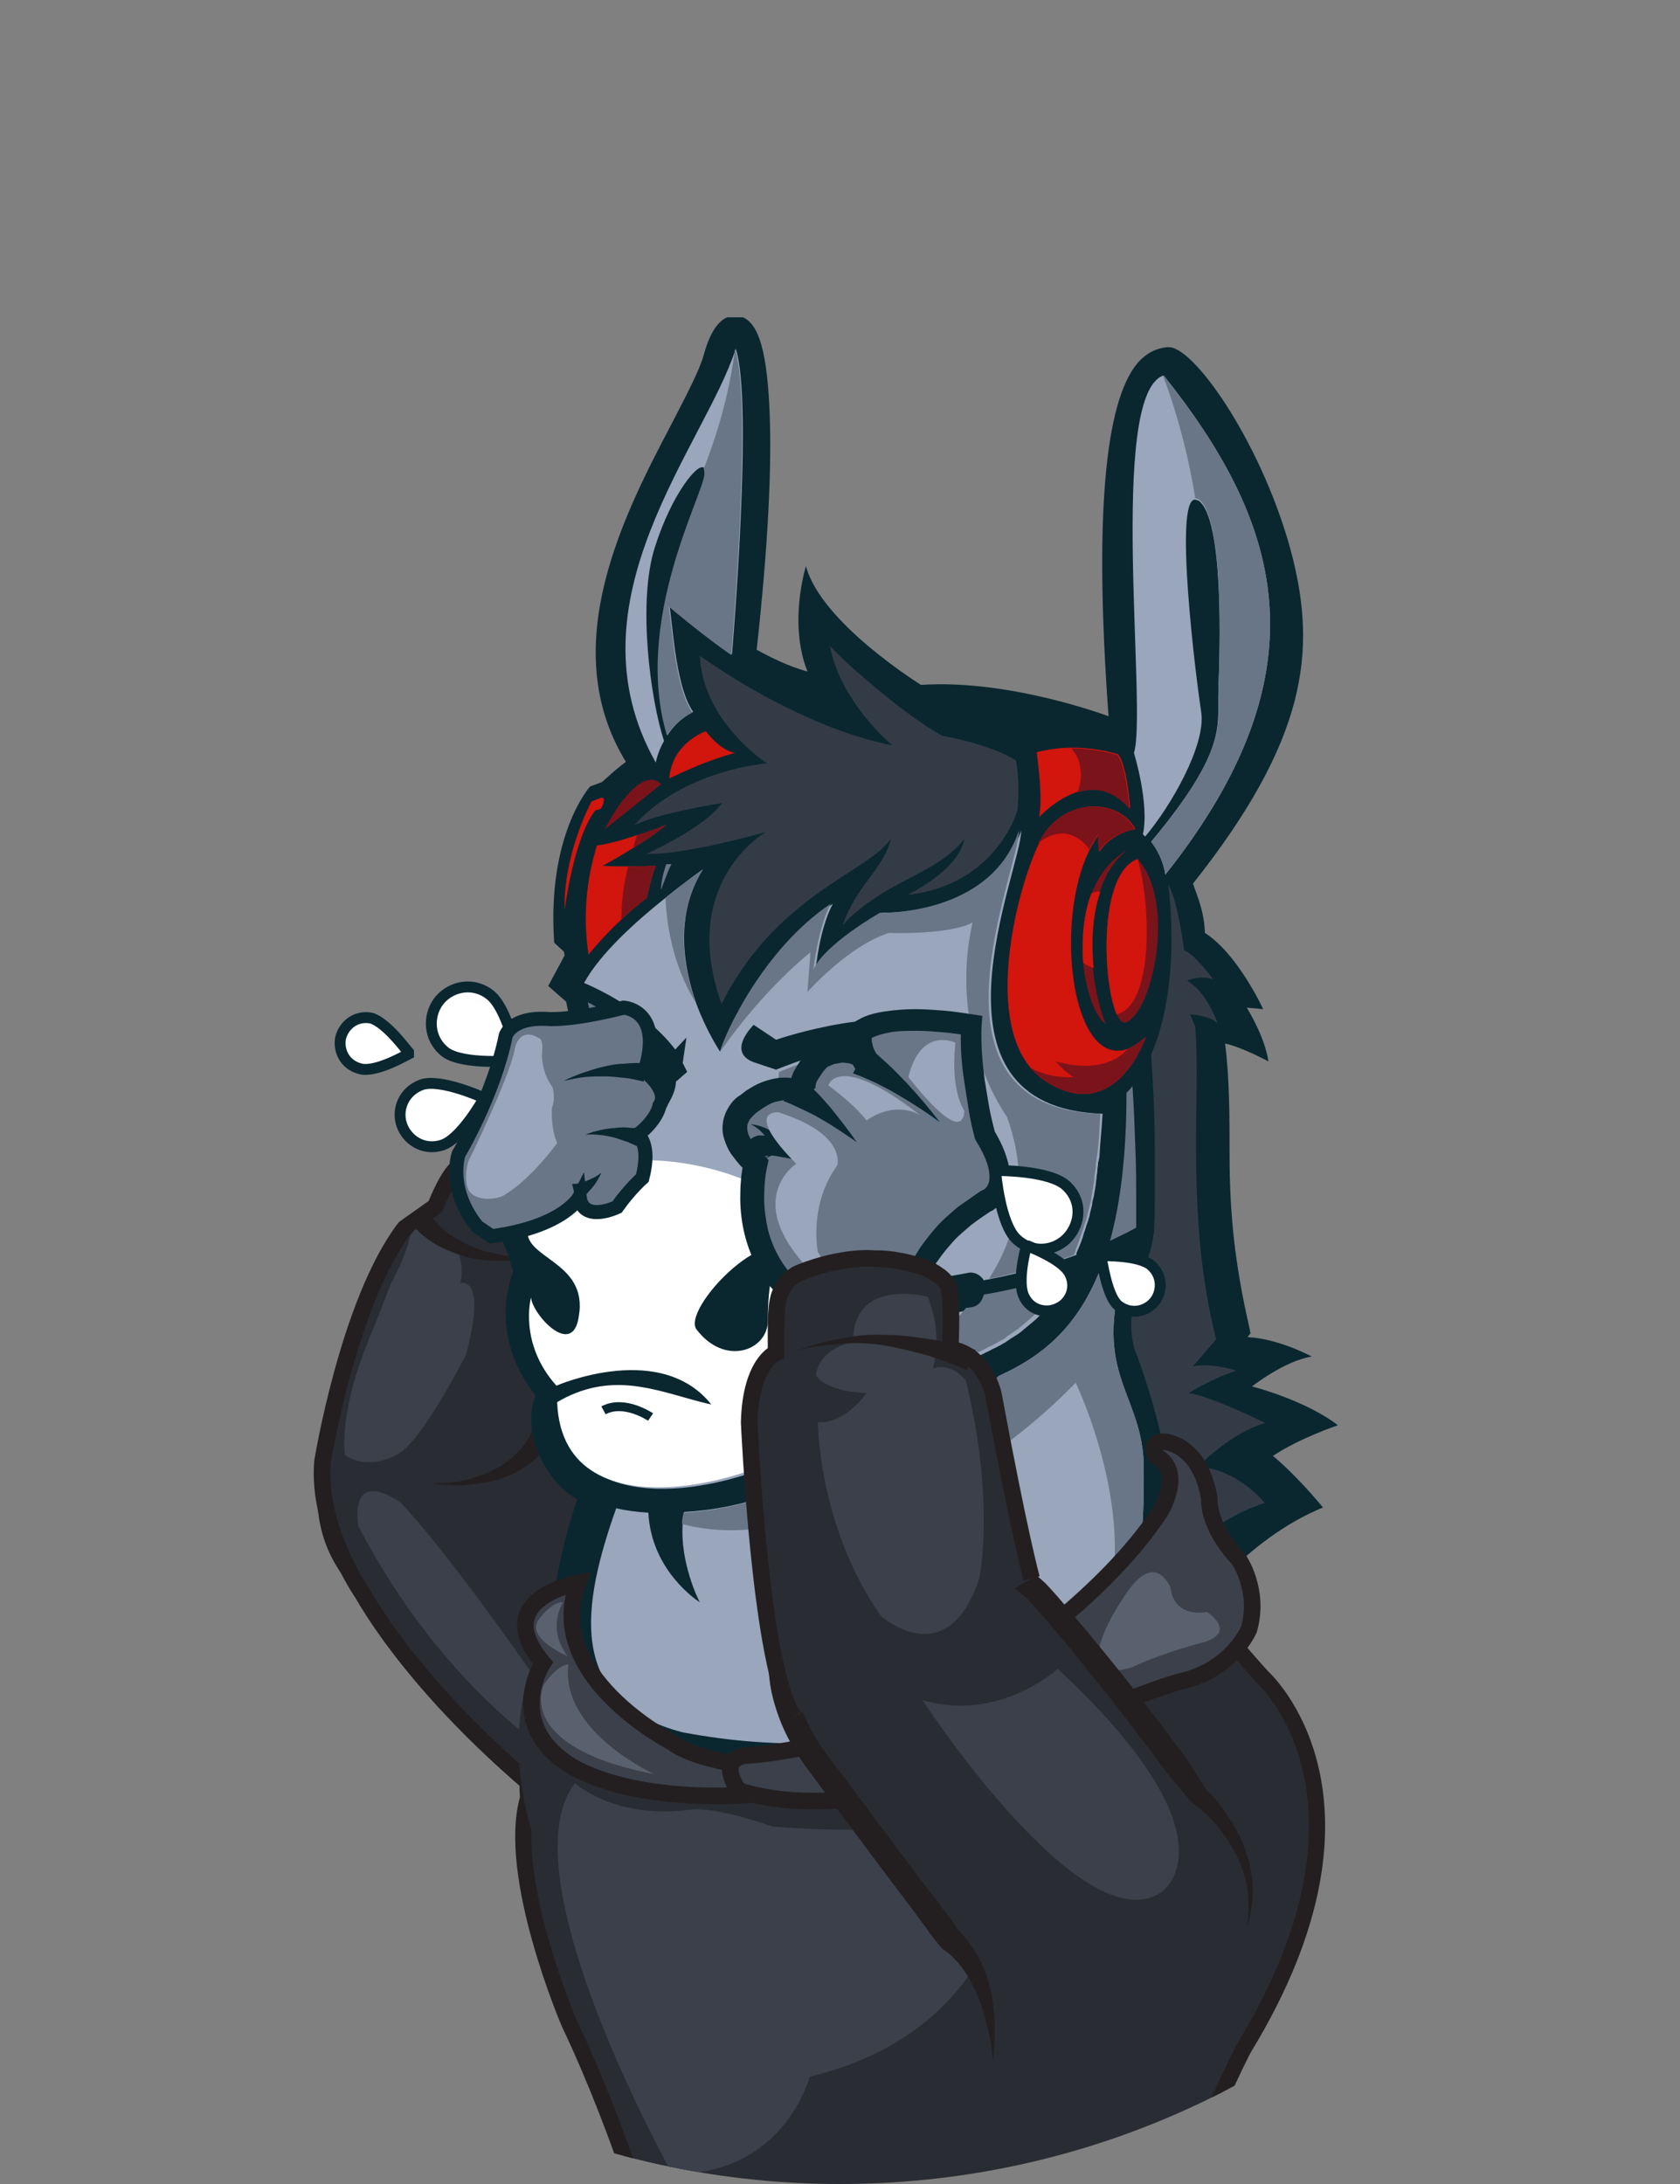
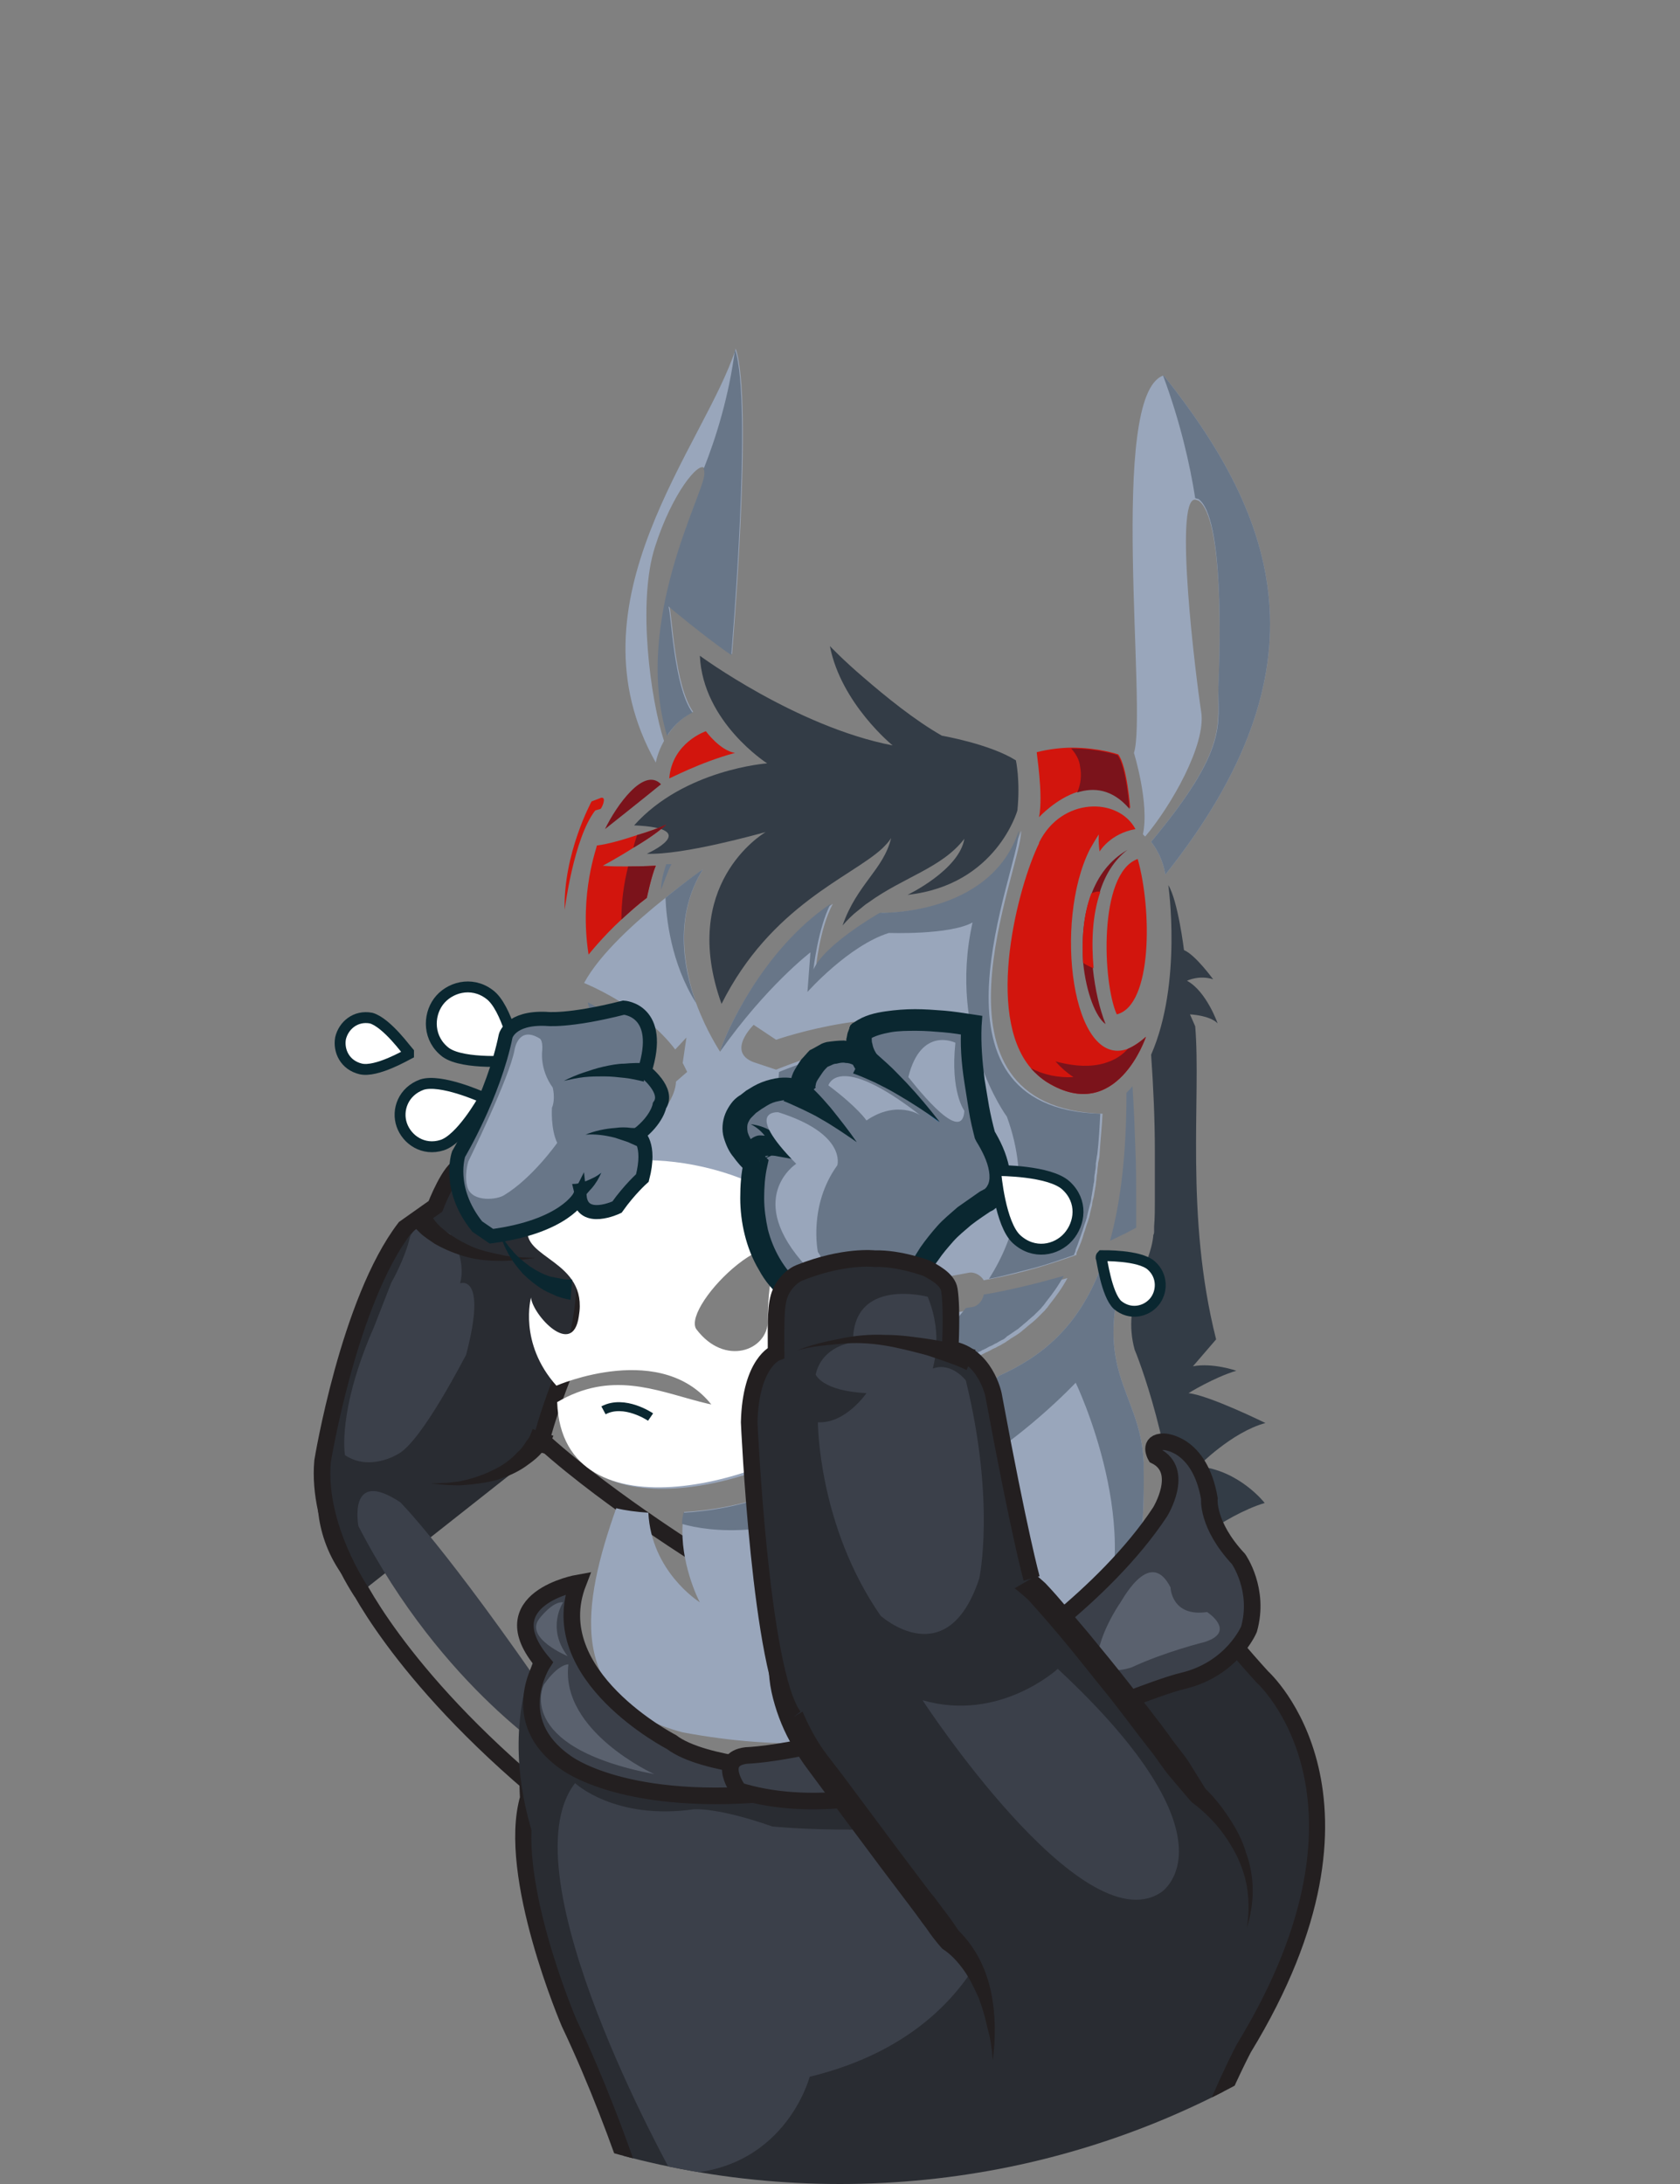
<svg xmlns="http://www.w3.org/2000/svg" width="90" height="117" viewBox="0 0 90 117" fill="none">
  <rect x="0" y="0" width="90" height="117" fill="#808080" stroke="none" />
  <g clip-path="url(#clip0)">
    <g clip-path="url(#clip1)">
      <path d="M82.04 126.063C82.04 126.063 87.124 125.943 91.246 119.299C91.246 119.299 86.563 120.34 84.122 119.66C84.122 119.66 84.122 119.459 83.281 119.339C85.082 117.258 84.122 115.257 84.122 115.257C81.4 117.258 79.439 117.618 79.439 117.618C78.999 117.778 77.638 118.299 76.797 118.419C76.717 118.379 75.877 118.659 75.797 118.659C75.797 118.659 68.713 120.82 69.713 125.623C69.713 125.623 71.074 131.947 80.199 130.826C80.199 130.826 84.122 130.066 86.563 127.584C86.563 127.544 84.122 127.584 82.04 126.063Z" fill="#333C46" stroke="#0A2730" stroke-width="0.934" stroke-miterlimit="10" />
      <path d="M25.847 58.784C25.887 58.784 25.887 58.864 25.887 58.904C25.847 58.984 24.686 61.026 23.685 61.346C22.685 61.666 21.804 61.066 21.524 60.265C21.244 59.465 21.604 58.464 22.605 58.104C23.605 57.784 25.767 58.744 25.847 58.784Z" fill="white" stroke="#0A2730" stroke-width="0.584" stroke-miterlimit="10" />
      <path d="M27.729 56.703C27.729 56.743 27.689 56.783 27.648 56.823C27.528 56.823 24.847 57.063 23.886 56.383C22.926 55.662 22.926 54.422 23.486 53.661C24.046 52.901 25.247 52.541 26.208 53.261C27.168 53.941 27.689 56.583 27.729 56.703Z" fill="white" stroke="#0A2730" stroke-width="0.584" stroke-miterlimit="10" />
-       <path d="M42.377 90.883C42.377 90.883 43.217 88.001 37.133 83.158C37.133 83.158 30.85 79.196 27.888 76.034C27.888 76.034 24.126 71.191 18.682 75.554C18.682 75.554 15.761 80.357 18.883 84.359C18.883 84.359 21.204 89.642 29.249 96.286" fill="#292C32" />
      <path d="M42.377 90.883C42.377 90.883 43.217 88.001 37.133 83.158C37.133 83.158 30.85 79.196 27.888 76.034C27.888 76.034 24.126 71.191 18.682 75.554C18.682 75.554 15.761 80.357 18.883 84.359C18.883 84.359 21.204 89.642 29.249 96.286" stroke="#231F20" stroke-width="0.889" stroke-miterlimit="10" />
      <path d="M19.363 85.28C19.363 85.28 16.961 81.798 17.281 78.275C17.281 78.275 18.682 69.711 21.684 65.788L23.325 64.628C23.325 64.628 24.125 62.546 24.726 62.466C26.527 62.146 27.968 62.066 30.93 64.187C30.93 64.187 31.49 65.028 30.89 67.069C30.89 67.069 31.85 67.589 30.89 71.952C30.89 71.952 29.409 75.194 28.848 77.795" fill="#292C32" />
      <path d="M19.363 85.28C19.363 85.28 16.961 81.798 17.281 78.275C17.281 78.275 18.682 69.711 21.684 65.788L23.325 64.628C23.325 64.628 24.125 62.546 24.726 62.466C26.527 62.146 27.968 62.066 30.93 64.187C30.93 64.187 31.49 65.028 30.89 67.069C30.89 67.069 31.85 67.589 30.89 71.952C30.89 71.952 29.409 75.194 28.848 77.795" stroke="#231F20" stroke-width="0.889" stroke-miterlimit="10" />
      <path d="M21.284 77.915C21.284 77.915 19.803 78.836 18.482 77.955C18.482 77.955 18.042 75.634 20.043 71.071L20.964 68.71C20.964 68.71 21.684 67.469 21.964 66.269C21.964 66.269 22.324 65.068 24.125 66.109C24.125 66.109 25.006 67.469 24.646 68.75C24.646 68.75 26.127 68.19 24.966 72.592C24.966 72.552 22.564 77.315 21.284 77.915Z" fill="#3B404A" />
      <path d="M28.528 76.555C28.528 76.635 28.448 76.755 28.408 76.875C28.368 76.995 28.288 77.115 28.208 77.195C28.087 77.395 27.927 77.635 27.727 77.795C27.367 78.195 26.927 78.516 26.407 78.756C25.926 78.996 25.366 79.196 24.805 79.316C24.525 79.396 24.245 79.396 23.965 79.436L23.084 79.476L23.965 79.556C24.245 79.556 24.565 79.596 24.846 79.556C25.446 79.516 26.046 79.436 26.647 79.276C27.247 79.076 27.807 78.836 28.328 78.436C28.608 78.236 28.848 78.035 29.048 77.795C29.168 77.675 29.248 77.555 29.368 77.395C29.488 77.235 29.568 77.115 29.648 76.915L28.528 76.555Z" fill="#231F20" />
      <path d="M30.007 94.285C30.007 94.285 23.723 90.523 19.201 81.757C19.201 81.757 18.6 78.596 21.442 80.477C21.442 80.477 23.843 82.838 29.687 91.363C29.727 91.403 33.089 96.686 30.007 94.285Z" fill="#3B404A" />
      <path d="M21.763 65.228C21.883 65.428 22.003 65.548 22.123 65.668C22.244 65.788 22.364 65.908 22.484 66.028C22.724 66.269 23.004 66.429 23.284 66.629C23.845 66.949 24.445 67.189 25.045 67.349C25.646 67.509 26.286 67.549 26.886 67.549C27.207 67.549 27.487 67.509 27.807 67.509L28.688 67.389L27.767 67.349C27.487 67.309 27.167 67.309 26.886 67.229C26.286 67.109 25.726 66.989 25.205 66.749C24.685 66.509 24.205 66.228 23.765 65.868C23.564 65.708 23.364 65.508 23.204 65.268C23.124 65.148 23.044 65.068 22.964 64.948C22.884 64.828 22.804 64.708 22.804 64.628L21.763 65.228Z" fill="#231F20" />
      <path d="M31.01 90.243C31.01 90.243 28.688 96.086 45.298 94.885C45.298 94.885 60.788 91.123 62.629 82.798C62.629 82.798 63.189 84.959 67.632 89.842C67.632 89.842 74.836 96.286 66.631 109.734C66.631 109.734 63.189 116.258 62.829 121.14C62.829 121.14 49.941 125.783 35.252 121.26C35.252 121.26 33.491 114.697 30.489 108.373C30.489 108.373 27.087 100.448 28.288 96.326C28.288 96.326 27.848 90.002 30.209 90.162C30.209 90.162 30.649 87.441 31.01 90.243Z" fill="#292C32" stroke="#231F20" stroke-width="0.863" stroke-miterlimit="10" />
      <path d="M29.608 86.841C29.608 86.841 33.13 98.727 29.888 101.489C29.928 101.449 25.325 93.965 29.608 86.841Z" fill="#292C32" />
      <path d="M30.808 95.525C30.808 95.525 32.929 97.527 37.171 96.926C37.171 96.926 38.412 96.806 41.374 97.847C41.374 97.847 46.977 98.407 52.1 97.487C52.1 97.487 54.382 97.967 53.701 101.609C53.701 101.609 52.781 108.973 43.375 111.255C43.375 111.255 42.014 116.538 36.011 116.458C36.051 116.498 27.005 100.408 30.808 95.525Z" fill="#3B404A" />
-       <path d="M30.409 91.003C32.25 93.764 33.891 95.525 44.738 95.525C61.188 95.045 62.468 84.239 70.873 80.757C69.312 78.876 68.192 77.995 68.192 77.995C69.633 77.035 71.674 76.354 71.674 76.354C69.913 74.994 67.071 74.273 67.071 74.273C67.071 74.273 68.792 72.912 70.273 72.672C70.273 72.672 68.512 71.712 66.831 71.632L66.991 71.431L66.911 71.031C66.15 67.709 65.87 64.988 65.87 61.866C65.87 59.785 65.87 57.824 65.63 55.903C66.551 56.103 67.952 56.863 67.952 56.863C67.751 55.502 66.791 53.981 66.791 53.981L67.671 54.062C67.671 54.062 66.311 51.1 64.549 49.979C64.51 48.778 64.109 47.938 63.909 47.338C70.033 39.613 70.513 34.89 69.232 29.807C67.751 24.044 64.109 18.721 62.668 18.601C62.628 18.601 62.548 18.601 62.508 18.601C62.108 18.641 61.508 18.801 60.947 19.441C59.146 21.563 58.626 27.926 59.386 38.372C59.386 38.372 54.103 36.371 49.34 36.691C49.34 36.691 43.977 33.37 43.177 30.328C43.177 30.328 42.216 33.37 43.257 35.971C42.176 35.691 41.135 35.13 40.535 34.81C41.135 29.407 41.376 24.885 41.215 21.763C41.055 18.481 40.535 17.04 39.494 16.92C38.694 16.84 38.094 17.56 37.693 19.041C37.453 19.882 36.773 21.162 36.012 22.643C33.491 27.446 29.729 34.61 33.531 40.814C32.931 41.254 32.49 41.694 32.25 41.894L31.61 42.135C31.61 42.135 29.288 44.696 29.689 50.499L30.209 50.98L30.249 51.18L29.368 52.821L30.329 53.661L30.929 56.583C30.569 57.383 29.528 59.705 29.569 62.146C29.569 62.146 25.766 63.507 27.487 68.07V68.11C26.326 71.391 28.008 73.913 28.688 74.754C27.847 76.995 29.488 79.556 30.929 80.317C30.889 80.437 28.248 87.721 30.409 91.003Z" fill="#0A2730" />
      <path d="M60.747 40.334C60.747 40.334 61.587 43.055 61.227 44.696C61.227 44.696 61.267 44.736 61.347 44.816C62.708 43.215 64.629 39.893 64.349 38.132C64.069 36.331 62.868 26.686 64.029 26.766C64.069 26.766 64.109 26.806 64.189 26.806C65.59 27.726 65.35 34.93 65.27 36.892C65.19 38.813 65.87 40.053 61.668 45.096C61.948 45.456 62.308 46.057 62.428 46.857C71.273 35.731 68.432 27.766 62.348 20.122H62.308C59.346 21.202 61.468 38.132 60.747 40.334Z" fill="#99A6BB" />
      <path d="M35.132 40.854C35.132 40.854 35.212 40.334 35.572 39.693C34.852 37.492 34.131 32.249 35.092 29.287C36.012 26.405 37.453 24.684 37.733 25.085C37.773 25.125 37.773 25.245 37.773 25.365C37.733 26.445 33.931 33.249 35.772 39.373C36.052 38.933 36.493 38.452 37.133 38.132C36.132 36.731 36.012 32.929 35.852 32.449C35.852 32.449 37.853 34.13 39.214 35.05C39.214 35.05 40.375 21.483 39.414 18.681C37.773 23.844 30.249 32.209 35.132 40.854Z" fill="#99A6BB" />
      <path d="M55.664 43.776C55.664 43.776 56.584 42.775 57.745 42.415C58.626 42.135 59.626 42.215 60.547 43.295C60.547 43.295 60.387 41.054 59.907 40.414C59.907 40.414 58.866 40.053 57.425 40.053C56.865 40.053 56.184 40.133 55.544 40.294C55.504 40.254 55.904 42.535 55.664 43.776Z" fill="#D2150D" />
-       <path d="M41.015 44.576C40.815 44.696 36.373 47.418 38.654 53.781C41.296 48.498 45.618 46.977 47.259 45.456C47.459 45.256 47.619 45.096 47.739 44.896C47.339 46.577 45.898 47.378 45.138 49.579C45.418 49.259 45.698 48.978 46.018 48.738C46.178 48.618 46.339 48.458 46.539 48.338C48.42 46.977 50.461 46.497 51.662 44.936C51.382 46.617 48.62 47.938 48.62 47.938C53.383 47.418 54.504 43.415 54.504 43.415C54.664 41.814 54.423 40.734 54.423 40.734C53.023 39.853 50.461 39.413 50.461 39.413C48.98 38.572 47.419 37.292 46.259 36.291C45.178 35.371 44.458 34.61 44.458 34.61C45.058 37.692 47.819 39.933 47.819 39.933C42.656 38.933 37.493 35.13 37.493 35.13C37.653 38.693 41.096 40.894 41.096 40.894C41.096 40.894 36.653 41.214 33.971 44.216C35.132 43.575 38.694 43.015 38.694 43.015C37.693 44.376 34.652 45.737 34.652 45.737C36.613 45.817 40.695 44.656 41.015 44.576Z" fill="#333C46" />
+       <path d="M41.015 44.576C40.815 44.696 36.373 47.418 38.654 53.781C41.296 48.498 45.618 46.977 47.259 45.456C47.459 45.256 47.619 45.096 47.739 44.896C47.339 46.577 45.898 47.378 45.138 49.579C45.418 49.259 45.698 48.978 46.018 48.738C46.178 48.618 46.339 48.458 46.539 48.338C48.42 46.977 50.461 46.497 51.662 44.936C51.382 46.617 48.62 47.938 48.62 47.938C53.383 47.418 54.504 43.415 54.504 43.415C54.664 41.814 54.423 40.734 54.423 40.734C53.023 39.853 50.461 39.413 50.461 39.413C48.98 38.572 47.419 37.292 46.259 36.291C45.178 35.371 44.458 34.61 44.458 34.61C45.058 37.692 47.819 39.933 47.819 39.933C42.656 38.933 37.493 35.13 37.493 35.13C37.653 38.693 41.096 40.894 41.096 40.894C41.096 40.894 36.653 41.214 33.971 44.216C37.693 44.376 34.652 45.737 34.652 45.737C36.613 45.817 40.695 44.656 41.015 44.576Z" fill="#333C46" />
      <path d="M44.978 72.592L45.698 72.312L47.339 71.272C46.939 70.951 46.859 70.911 46.499 70.751C46.019 62.506 34.532 62.506 32.29 62.666C33.491 61.746 36.173 59.505 36.213 57.944L36.813 57.423L36.573 56.943L36.773 55.582L36.173 56.223C34.411 53.901 31.29 52.661 31.29 52.661C32.13 51.1 34.091 49.339 35.652 48.098C36.733 47.218 37.614 46.617 37.654 46.577C36.133 49.019 36.613 51.78 37.293 53.741C37.854 55.262 38.534 56.263 38.574 56.343C38.814 55.462 40.815 50.9 44.618 48.418C43.897 49.739 43.697 51.94 43.697 51.94C44.297 50.58 47.259 48.898 47.259 48.898C47.259 48.898 53.143 49.099 54.704 44.496C54.744 46.537 48.94 59.344 59.066 59.665C59.026 60.425 58.946 61.146 58.906 61.826C58.906 61.986 58.866 62.146 58.826 62.306C58.826 62.466 58.786 62.586 58.786 62.746C58.786 62.867 58.746 62.947 58.746 63.067C58.746 63.187 58.706 63.307 58.706 63.427C58.706 63.507 58.666 63.627 58.666 63.707C58.626 63.867 58.626 63.987 58.586 64.147C58.546 64.267 58.506 64.427 58.506 64.548C58.466 64.708 58.426 64.868 58.386 65.028C58.386 65.108 58.346 65.188 58.346 65.228C58.306 65.308 58.306 65.388 58.266 65.468C58.186 65.668 58.146 65.868 58.066 66.068C57.986 66.389 57.866 66.669 57.746 66.949C57.706 67.029 57.666 67.109 57.666 67.189V67.229C56.985 67.469 56.265 67.709 55.584 67.909C54.744 68.15 53.943 68.35 53.103 68.51C52.983 68.55 52.823 68.55 52.703 68.59C52.542 68.31 52.182 68.11 51.862 68.19L49.461 68.63C49.02 68.71 48.7 69.15 48.78 69.63L48.82 69.871C48.9 70.351 49.34 70.671 49.781 70.551L51.942 70.191L52.222 70.151C52.583 70.071 52.823 69.791 52.903 69.47C53.903 69.31 54.904 69.07 55.864 68.83C56.305 68.71 56.745 68.59 57.185 68.47C56.905 68.99 56.585 69.43 56.265 69.831C56.225 69.871 56.185 69.951 56.145 69.991C56.105 70.071 56.025 70.111 55.985 70.191C55.944 70.231 55.904 70.271 55.864 70.311C55.825 70.351 55.784 70.391 55.744 70.431C55.704 70.471 55.624 70.551 55.584 70.591C55.424 70.751 55.224 70.911 55.024 71.071C54.944 71.151 54.824 71.231 54.744 71.311C54.544 71.472 54.344 71.592 54.143 71.712C54.063 71.792 53.943 71.832 53.863 71.912C53.823 71.912 53.823 71.952 53.783 71.952C53.703 71.992 53.663 72.032 53.583 72.072C53.463 72.112 53.383 72.192 53.263 72.232C53.143 72.272 53.063 72.352 52.943 72.392C52.903 72.432 52.823 72.432 52.783 72.472C52.743 72.472 52.743 72.512 52.703 72.512C52.623 72.552 52.542 72.592 52.462 72.632C52.342 72.672 52.262 72.712 52.142 72.752C52.022 72.792 51.942 72.832 51.822 72.872C51.702 72.912 51.622 72.952 51.502 72.993C51.022 73.193 50.541 73.353 50.061 73.513C49.901 73.553 49.781 73.633 49.621 73.673C49.541 73.713 49.461 73.713 49.421 73.753C49.261 73.793 49.14 73.873 48.98 73.913C48.78 73.993 48.54 74.073 48.34 74.193C48.3 74.233 48.22 74.233 48.18 74.273C48.02 74.353 47.86 74.393 47.7 74.473C46.779 74.914 45.938 75.434 45.178 76.154C45.138 76.194 45.098 76.234 45.018 76.274C42.016 79.316 30.329 82.758 30.049 75.194C36.213 75.154 39.374 79.236 44.978 72.592ZM51.462 55.342C47.98 53.461 41.576 55.702 41.576 55.702L40.375 54.902C40.375 54.902 38.894 56.343 40.375 56.903L41.576 57.303C46.099 55.502 49.421 55.342 51.462 55.342ZM50.101 57.464C45.658 56.143 42.376 58.064 42.376 58.064C42.496 58.304 42.617 58.504 42.737 58.664C46.019 63.667 49.221 57.744 49.221 57.744L50.101 57.464Z" fill="#99A6BB" />
      <path d="M28.287 65.748C28.727 63.787 31.089 63.347 33.13 62.266C36.932 61.626 45.417 63.667 45.337 70.391C45.097 71.031 40.614 78.716 38.253 75.434C35.571 71.712 29.808 74.233 29.808 74.233C27.767 71.952 28.447 69.51 28.447 69.51C28.527 70.431 30.689 72.792 31.009 70.511C31.529 67.509 27.887 67.429 28.287 65.748ZM37.292 71.191C38.813 73.233 41.135 72.352 41.135 70.751C41.135 69.15 41.335 66.228 42.736 68.03C42.175 64.307 36.532 69.911 37.292 71.191Z" fill="white" />
      <path d="M34.932 56.583C34.932 56.583 32.45 54.062 31.49 53.701L31.97 55.822C32.33 55.302 33.451 55.742 34.932 56.583Z" fill="#687688" />
      <path d="M35.252 59.184C34.371 60.906 31.77 62.466 30.649 62.627C31.049 58.384 32.25 57.664 32.17 56.063H32.45C32.41 56.023 32.53 60.025 35.252 59.184Z" fill="#389BD6" />
      <path d="M31.531 51.14C31.531 51.14 32.291 50.179 33.292 49.259C33.732 48.858 34.172 48.458 34.653 48.098C34.653 48.098 34.893 46.937 35.133 46.377C35.133 46.377 34.453 46.417 33.652 46.417C33.172 46.417 32.692 46.417 32.291 46.377C32.291 46.377 33.052 45.977 33.932 45.416C34.533 45.056 35.213 44.616 35.693 44.176C35.613 44.216 34.973 44.496 34.132 44.736C33.412 44.976 32.611 45.216 31.971 45.296C32.011 45.336 31.011 47.818 31.531 51.14Z" fill="#D2150D" />
      <path d="M39.375 40.334C38.575 40.214 37.814 39.173 37.814 39.173C37.814 39.173 36.013 39.773 35.853 41.694C35.853 41.734 37.454 40.854 39.375 40.334Z" fill="#D2150D" />
      <path d="M32.41 44.416C32.41 44.416 34.532 42.735 35.412 42.014C34.492 41.054 33.011 43.175 32.41 44.416Z" fill="#7B131B" />
      <path d="M35.973 46.297H35.693C35.693 46.297 35.412 47.057 35.412 47.658C35.412 47.698 35.813 46.537 35.973 46.297Z" fill="#687688" />
      <path d="M55.225 57.223C55.465 57.504 55.785 57.784 56.105 57.984C59.828 60.265 61.389 55.542 61.389 55.542C61.029 55.862 60.708 56.063 60.428 56.183C57.426 57.303 56.426 49.379 58.387 45.496C58.547 45.216 58.707 44.936 58.867 44.696C58.867 44.696 58.827 45.056 58.907 45.617C58.907 45.617 59.468 44.656 60.828 44.416C59.908 42.695 56.866 42.695 55.665 45.136C55.665 45.136 55.665 45.136 55.665 45.176C54.544 47.458 52.743 54.302 55.225 57.223Z" fill="#D2150D" />
      <path d="M58.027 51.58C58.187 53.181 58.708 54.502 59.228 54.862C58.908 54.062 58.668 53.021 58.548 51.9C58.428 50.539 58.468 49.099 58.908 47.818C59.188 46.897 59.668 46.097 60.389 45.536C59.428 46.097 58.828 46.937 58.468 47.898C58.027 49.019 57.947 50.379 58.027 51.58Z" fill="#7B131B" />
-       <path d="M59.826 54.342C59.986 54.662 60.147 54.822 60.307 54.782C61.748 54.222 63.028 48.338 60.947 46.017C58.826 46.777 59.066 52.661 59.826 54.342Z" fill="#7B131B" />
      <path d="M61.668 45.096C61.948 45.456 62.308 46.057 62.428 46.857C71.273 35.731 68.432 27.766 62.348 20.122H62.308C63.228 22.603 63.749 24.885 64.029 26.686C64.069 26.686 64.109 26.726 64.189 26.726C65.59 27.646 65.35 34.85 65.27 36.812C65.23 38.813 65.87 40.053 61.668 45.096Z" fill="#687688" />
      <path d="M59.827 54.342C61.749 53.861 61.709 48.698 60.948 46.017C58.827 46.777 59.067 52.661 59.827 54.342Z" fill="#D2150D" />
-       <path d="M55.624 45.176C56.024 44.816 56.545 44.616 57.065 44.656C57.585 44.736 58.066 45.056 58.346 45.496C58.506 45.216 58.666 44.936 58.826 44.696C58.826 44.696 58.786 45.056 58.866 45.617C58.866 45.617 59.426 44.656 60.787 44.416C59.867 42.695 56.825 42.695 55.624 45.176Z" fill="#7B131B" />
      <path d="M61.787 66.148C61.827 66.109 61.827 65.988 61.827 65.988V65.948V65.868V65.708C61.867 65.228 61.867 64.788 61.867 64.347C61.867 63.467 61.867 62.546 61.867 61.666C61.867 59.945 61.787 58.224 61.667 56.503C63.348 52.661 62.588 47.418 62.588 47.418C63.108 48.258 63.428 50.9 63.428 50.9C64.029 51.14 64.989 52.461 64.989 52.461C64.229 52.22 63.589 52.541 63.589 52.541C64.629 53.101 65.23 54.822 65.23 54.822C64.789 54.382 63.749 54.342 63.749 54.342L64.029 54.982C64.349 58.744 63.468 65.108 65.149 71.752L63.909 73.193C64.989 72.993 66.23 73.433 66.23 73.433C65.029 73.793 63.669 74.633 63.669 74.633C64.789 74.754 67.791 76.234 67.791 76.234C65.99 76.715 64.189 78.556 64.189 78.556C66.39 78.756 67.751 80.517 67.751 80.517C65.51 81.197 63.028 83.318 63.028 83.318C62.988 77.795 60.867 72.472 60.787 72.312C60.066 69.711 61.667 67.789 61.787 66.148Z" fill="#333C46" />
      <path d="M36.574 92.804C47.22 94.805 54.745 91.403 58.667 87.681C59.227 87.161 59.668 86.64 60.068 86.12C61.109 84.679 61.309 81.597 61.269 78.676C61.269 78.556 61.269 78.476 61.269 78.356C61.109 74.393 58.267 73.513 60.508 67.069C60.028 67.309 59.548 67.509 59.067 67.669C57.787 71.191 55.705 72.712 53.504 73.713C52.263 74.834 51.903 76.715 51.263 79.076C50.342 82.438 48.821 86.8 43.378 91.123C47.701 84.839 49.782 78.516 49.382 75.234C48.181 75.714 47.02 76.234 46.1 77.155C43.298 79.796 39.616 80.837 36.654 80.997C36.614 81.197 36.574 81.397 36.574 81.597C36.414 83.679 37.414 85.72 37.494 85.84C37.374 85.76 34.893 84.159 34.733 81.037C34.092 80.997 33.492 80.917 33.012 80.797C31.211 85.88 30.25 91.163 36.574 92.804Z" fill="#99A6BB" />
      <path d="M51.223 79.076C54.745 77.155 57.627 74.073 57.627 74.073C57.627 74.073 61.549 82.238 58.667 87.681C59.227 87.161 59.668 86.64 60.068 86.12C61.109 84.679 61.309 81.597 61.269 78.676C61.269 78.556 61.269 78.476 61.269 78.356C61.109 74.393 58.267 73.513 60.508 67.069C60.028 67.309 59.548 67.509 59.067 67.669C57.787 71.191 55.705 72.712 53.504 73.713C52.263 74.834 51.863 76.715 51.223 79.076Z" fill="#687688" />
      <path d="M55.225 57.223C55.465 57.504 55.785 57.784 56.105 57.984C59.828 60.265 61.389 55.542 61.389 55.542C61.029 55.862 60.708 56.063 60.428 56.183C60.428 56.183 60.428 56.183 60.388 56.223C59.988 56.663 59.468 56.903 58.907 57.023C58.107 57.183 57.306 57.063 56.546 56.863C56.826 57.183 57.146 57.464 57.506 57.704C56.706 57.744 55.905 57.584 55.225 57.223Z" fill="#7B131B" />
      <path d="M36.534 81.638C37.935 82.038 41.617 82.598 46.7 79.876C46.861 83.439 43.459 90.923 43.339 91.163C47.661 84.879 49.742 78.556 49.342 75.274C48.141 75.754 46.981 76.274 46.06 77.195C43.218 79.836 39.576 80.877 36.614 81.037C36.574 81.237 36.534 81.437 36.534 81.638Z" fill="#687688" />
      <path d="M57.866 41.094C57.946 41.534 57.906 42.014 57.706 42.455C58.587 42.175 59.587 42.255 60.508 43.335C60.508 43.335 60.348 41.094 59.867 40.454C59.867 40.454 58.827 40.093 57.386 40.093C57.586 40.334 57.826 40.654 57.866 41.094Z" fill="#7B131B" />
      <path d="M58.025 51.58C58.185 51.7 58.385 51.78 58.545 51.86C58.545 51.86 58.545 51.86 58.585 51.86C58.465 50.499 58.505 49.059 58.945 47.778C58.785 47.738 58.665 47.778 58.465 47.858C58.025 49.019 57.945 50.379 58.025 51.58Z" fill="#D2150D" />
      <path d="M35.733 39.413C36.013 38.973 36.453 38.492 37.094 38.172C36.093 36.772 35.973 32.969 35.813 32.489C35.813 32.489 37.814 34.17 39.175 35.09C39.175 35.09 40.336 21.523 39.375 18.721C39.055 21.202 38.375 23.404 37.694 25.125C37.734 25.165 37.734 25.285 37.734 25.405C37.694 26.485 33.892 33.289 35.733 39.413Z" fill="#687688" />
      <path d="M33.932 45.416C34.533 45.056 35.213 44.616 35.693 44.176C35.613 44.216 34.973 44.496 34.132 44.736C34.052 44.976 33.972 45.216 33.932 45.416Z" fill="#7B131B" />
      <path d="M33.29 49.259C33.73 48.858 34.17 48.458 34.651 48.098C34.651 48.098 34.891 46.937 35.131 46.377C35.131 46.377 34.45 46.417 33.65 46.417C33.41 47.378 33.29 48.298 33.29 49.259Z" fill="#7B131B" />
      <path d="M41.736 57.423L41.696 57.864C41.696 57.864 41.776 58.624 42.777 58.664C42.657 58.464 42.536 58.264 42.416 58.064C42.416 58.064 45.658 56.103 50.141 57.464C50.141 57.464 50.742 55.542 51.502 55.382C49.421 55.342 46.259 55.622 41.736 57.423Z" fill="#687688" />
      <path d="M37.292 53.741C36.572 51.78 36.131 49.019 37.652 46.577C37.572 46.617 36.732 47.218 35.651 48.098C35.691 49.139 35.931 51.58 37.292 53.741Z" fill="#687688" />
      <path d="M47.501 74.353C47.661 74.273 47.821 74.193 47.981 74.153C48.021 74.113 48.101 74.113 48.141 74.073C48.341 73.993 48.581 73.913 48.781 73.793C48.941 73.753 49.062 73.673 49.222 73.633C49.302 73.593 49.382 73.593 49.422 73.553C49.582 73.513 49.702 73.433 49.862 73.393C50.342 73.233 50.823 73.073 51.303 72.872C51.423 72.832 51.503 72.792 51.623 72.752C51.743 72.712 51.823 72.672 51.943 72.632C52.063 72.592 52.143 72.552 52.264 72.512C52.343 72.472 52.424 72.432 52.504 72.392C52.544 72.392 52.544 72.392 52.584 72.352C52.624 72.312 52.704 72.312 52.744 72.272C52.864 72.232 52.944 72.152 53.064 72.112C53.184 72.072 53.264 71.992 53.384 71.952C53.464 71.912 53.504 71.872 53.584 71.832C53.624 71.832 53.624 71.792 53.664 71.792C53.784 71.752 53.864 71.672 53.944 71.592C54.145 71.472 54.345 71.311 54.545 71.191C54.625 71.111 54.745 71.031 54.825 70.951C55.025 70.791 55.185 70.631 55.385 70.471C55.425 70.431 55.505 70.351 55.545 70.311C55.586 70.271 55.626 70.231 55.666 70.191C55.706 70.151 55.746 70.111 55.786 70.071C55.826 69.991 55.906 69.951 55.946 69.871C55.986 69.831 56.026 69.751 56.066 69.711C56.386 69.31 56.706 68.87 56.986 68.35C56.546 68.47 56.106 68.59 55.666 68.71C54.705 68.95 53.704 69.19 52.704 69.35C52.624 69.711 52.384 69.991 52.023 70.031L51.743 70.071C50.222 71.992 48.421 73.393 47.501 74.353Z" fill="#687688" />
      <path d="M38.573 56.343C41.054 52.821 43.416 51.02 43.416 51.02L43.256 53.141C43.256 53.141 45.457 50.66 47.618 49.979C47.618 49.979 50.86 50.099 52.101 49.419C50.74 55.502 53.942 59.825 53.942 59.825C55.223 63.347 54.423 66.228 52.982 68.51C53.822 68.35 54.663 68.11 55.463 67.909C56.184 67.709 56.864 67.469 57.544 67.229V67.189C57.584 67.109 57.624 67.029 57.624 66.949C57.745 66.669 57.825 66.389 57.945 66.068C58.025 65.868 58.065 65.668 58.145 65.468C58.185 65.388 58.185 65.308 58.225 65.228C58.225 65.148 58.265 65.068 58.265 65.028C58.305 64.868 58.345 64.708 58.385 64.548C58.425 64.427 58.465 64.267 58.465 64.147C58.505 63.987 58.505 63.867 58.545 63.707C58.545 63.627 58.585 63.507 58.585 63.427C58.625 63.307 58.625 63.187 58.625 63.067C58.625 62.947 58.665 62.867 58.665 62.746C58.705 62.586 58.705 62.466 58.705 62.306C58.745 62.146 58.745 61.986 58.785 61.826C58.865 61.146 58.905 60.425 58.945 59.665C48.819 59.385 54.623 46.537 54.583 44.496C53.062 49.099 47.138 48.898 47.138 48.898C47.138 48.898 44.176 50.58 43.576 51.94C43.576 51.94 43.816 49.739 44.497 48.418C40.814 50.9 38.813 55.462 38.573 56.343Z" fill="#687688" />
      <path d="M32.211 42.735L31.69 42.935C31.69 42.935 30.169 45.737 30.25 48.738C30.25 48.738 30.73 44.896 31.89 43.415L32.171 43.335C32.211 43.335 32.531 42.695 32.211 42.735Z" fill="#D2150D" />
      <path d="M29.848 75.114C30.128 82.678 41.815 79.236 44.817 76.194C44.857 76.154 44.897 76.114 44.977 76.074C44.897 75.274 44.777 74.433 44.937 73.633C45.017 73.233 45.457 72.712 45.697 72.312L44.977 72.592C39.373 79.236 35.571 71.752 29.848 75.114Z" fill="white" />
      <path d="M60.867 64.307C60.867 63.427 60.867 62.546 60.827 61.626C60.787 60.465 60.747 59.345 60.667 58.184C60.587 58.304 60.467 58.424 60.347 58.544C60.347 61.866 60.027 64.427 59.466 66.469C59.746 66.349 60.027 66.189 60.307 66.068C60.467 65.988 60.667 65.868 60.827 65.788C60.827 65.788 60.867 65.788 60.867 65.748V65.628C60.867 65.188 60.867 64.748 60.867 64.307Z" fill="#687688" />
      <path d="M48.619 57.824C48.619 57.824 46.858 57.223 44.857 57.784C44.857 57.784 46.298 57.984 45.697 59.905C45.737 59.905 47.138 60.305 48.619 57.824Z" fill="white" />
      <path d="M33.61 56.703C33.61 56.703 34.491 57.904 33.81 58.704C33.81 58.704 34.45 59.264 35.251 58.744C35.251 58.744 35.371 58.424 35.371 57.704C35.371 57.704 34.29 56.783 33.61 56.703Z" fill="white" />
      <path d="M35.972 93.324C35.972 93.324 29.048 89.762 30.969 84.799C30.969 84.799 26.166 85.64 29.088 89.082C29.088 89.082 27.087 92.164 30.289 94.405C30.289 94.405 33.451 96.926 41.896 96.006C41.896 96.006 44.537 95.365 42.576 94.885C42.576 94.845 37.693 94.645 35.972 93.324Z" fill="#3B404A" stroke="#231F20" stroke-width="0.889" stroke-miterlimit="10" />
      <path d="M35.053 95.045C35.053 95.045 30.01 92.764 30.45 89.162C30.45 89.162 29.93 89.122 29.169 90.202C29.129 90.162 27.408 93.564 35.053 95.045Z" fill="#5A616E" />
      <path d="M30.168 85.84C30.168 85.84 29.247 87.201 30.408 88.722C30.408 88.722 28.087 87.761 28.887 86.72C28.887 86.72 29.608 85.76 30.168 85.84Z" fill="#5A616E" />
      <path d="M39.973 94.045C39.973 94.045 46.337 93.845 53.462 89.242C53.462 89.242 59.145 85.56 62.147 80.997C62.147 80.997 63.508 78.796 61.907 77.995C61.907 77.995 61.466 77.235 62.347 77.235C62.347 77.235 64.268 77.275 64.788 80.277C64.788 80.277 64.628 81.677 66.349 83.519C66.349 83.519 67.51 85.159 66.91 87.281C66.91 87.281 66.029 89.402 63.388 90.042C62.667 90.202 60.986 90.843 60.986 90.843C60.986 90.843 58.505 91.763 55.943 93.124C55.943 93.124 46.657 98.127 39.573 95.926C39.573 95.926 38.332 94.245 39.973 94.045Z" fill="#3B404A" stroke="#231F20" stroke-width="0.889" stroke-miterlimit="10" />
      <path d="M44.856 94.005C44.856 94.005 50.139 93.324 54.262 90.603C54.262 90.603 56.103 89.642 56.543 90.483C56.543 90.483 57.143 92.244 52.501 93.644C52.501 93.644 49.499 95.165 44.496 94.765C44.416 94.765 43.135 94.325 44.856 94.005Z" fill="#E081B3" />
      <path d="M62.707 85.039C62.707 85.039 62.747 86.64 64.668 86.36C64.668 86.36 66.269 87.401 64.548 87.961C64.548 87.961 62.427 88.481 60.626 89.322C60.626 89.322 58.705 90.002 58.825 88.561C58.825 88.561 58.945 87.521 59.946 85.96C59.986 86 61.547 82.758 62.707 85.039Z" fill="#5A616E" />
      <path d="M30.648 68.55C30.528 68.55 30.288 68.55 30.088 68.51C29.888 68.47 29.688 68.43 29.488 68.39C29.087 68.27 28.727 68.07 28.367 67.829C28.047 67.589 27.687 67.309 27.407 66.949C27.246 66.789 27.126 66.589 27.006 66.429C26.886 66.228 26.766 66.028 26.686 65.868C26.766 66.068 26.846 66.309 26.926 66.509C27.006 66.709 27.086 66.909 27.206 67.109C27.407 67.509 27.687 67.87 28.007 68.23C28.327 68.55 28.727 68.87 29.128 69.11C29.328 69.23 29.568 69.31 29.808 69.43C30.048 69.51 30.248 69.591 30.568 69.63L30.648 68.55Z" fill="#0A2730" />
      <path d="M53.183 110.374C53.183 110.374 53.503 106.052 50.942 103.89C50.942 103.89 48.3 100.408 43.858 94.445C43.858 94.445 39.855 89.402 43.177 85.92C43.177 85.92 48.42 78.676 55.585 85.28C55.585 85.28 58.987 88.962 64.23 96.166C64.23 96.166 67.912 99.048 66.871 103.33" fill="#292C32" />
      <path d="M53.183 110.374C53.343 109.213 53.343 107.973 53.103 106.772C52.983 106.172 52.783 105.571 52.502 105.011C52.222 104.451 51.822 103.89 51.342 103.41L51.422 103.53C51.182 103.17 50.942 102.81 50.661 102.45C50.381 102.089 50.141 101.729 49.861 101.409L48.26 99.288L45.098 95.045L44.298 94.005C44.057 93.684 43.817 93.324 43.617 92.964C43.217 92.244 42.857 91.483 42.657 90.683C42.456 89.882 42.416 89.082 42.536 88.361C42.697 87.601 43.057 86.921 43.577 86.36L43.617 86.32L43.657 86.28C43.977 85.88 44.378 85.44 44.778 85.079C45.178 84.719 45.658 84.399 46.099 84.079C47.059 83.519 48.1 83.158 49.181 83.118C49.701 83.078 50.261 83.118 50.782 83.278C51.302 83.398 51.822 83.559 52.342 83.799C53.343 84.279 54.264 84.959 55.104 85.72L55.064 85.68C55.825 86.52 56.585 87.401 57.305 88.281C58.026 89.162 58.746 90.082 59.467 90.963C60.187 91.883 60.868 92.804 61.588 93.725C61.948 94.165 62.268 94.685 62.629 95.125L63.749 96.446L63.829 96.526L63.869 96.566C64.35 96.926 64.83 97.367 65.23 97.847C65.63 98.327 65.991 98.888 66.271 99.448C66.551 100.048 66.751 100.648 66.831 101.289C66.911 101.929 66.911 102.61 66.791 103.29C66.991 102.65 67.111 101.969 67.111 101.289C67.111 100.608 66.991 99.888 66.751 99.248C66.551 98.567 66.231 97.967 65.831 97.367C65.43 96.766 65.03 96.246 64.47 95.726L64.59 95.846L63.669 94.365C63.349 93.885 62.949 93.444 62.629 92.964C61.948 92.043 61.228 91.123 60.507 90.202C59.787 89.282 59.066 88.401 58.306 87.481C57.546 86.6 56.825 85.68 56.025 84.839L55.985 84.799C55.064 83.959 54.063 83.198 52.903 82.678C51.742 82.118 50.461 81.798 49.141 81.878C47.82 81.918 46.579 82.358 45.458 82.998C44.898 83.318 44.378 83.719 43.937 84.119C43.457 84.559 43.017 84.959 42.617 85.52L42.657 85.44C41.976 86.16 41.456 87.081 41.296 88.081C41.096 89.082 41.176 90.082 41.416 91.003C41.656 91.923 42.016 92.804 42.496 93.604C42.737 94.005 42.977 94.405 43.257 94.765L44.057 95.846L47.219 100.088L48.82 102.209C49.1 102.57 49.341 102.93 49.621 103.29C49.861 103.65 50.141 104.01 50.421 104.331L50.501 104.411C50.942 104.691 51.302 105.091 51.622 105.531C51.942 105.972 52.182 106.492 52.422 107.012C52.623 107.532 52.783 108.093 52.903 108.653C53.063 109.213 53.143 109.774 53.183 110.374Z" fill="#231F20" />
      <path d="M56.666 89.402C56.666 89.402 53.544 92.284 49.422 91.083C49.422 91.083 57.907 104.09 62.149 101.409C62.189 101.409 66.592 98.647 56.666 89.402Z" fill="#3B404A" />
      <path d="M46.259 81.117C43.217 77.955 42.377 69.15 42.377 69.15C39.415 66.469 40.455 62.346 40.455 62.346C38.254 60.305 40.055 59.144 40.055 59.144C41.976 57.704 43.097 58.584 43.097 58.584C42.617 57.824 43.857 56.663 43.857 56.663C45.578 55.702 46.419 56.983 46.419 56.983C45.618 55.782 46.099 55.222 46.099 55.222C47.66 54.102 51.982 54.902 51.982 54.902C51.822 57.423 52.703 60.825 52.703 60.825C54.504 63.787 52.743 64.307 52.743 64.307C49.661 66.269 49.06 68.39 49.06 68.39C49.06 68.39 49.661 72.712 49.261 79.036" fill="#687688" />
      <path d="M46.26 81.117C45.94 80.677 45.7 80.237 45.459 79.756C45.259 79.276 45.059 78.796 44.899 78.275C44.739 77.795 44.619 77.275 44.499 76.755C44.379 76.234 44.299 75.714 44.139 75.234C43.858 74.233 43.618 73.193 43.458 72.192C43.258 71.151 43.098 70.111 43.018 69.11L42.978 68.87L42.818 68.71C41.977 67.95 41.417 66.949 41.137 65.868C41.017 65.308 40.937 64.748 40.937 64.187C40.937 63.627 40.977 63.027 41.097 62.506L41.177 62.146L40.937 61.906C40.536 61.506 40.176 61.066 40.056 60.665C40.016 60.465 40.016 60.265 40.096 60.105C40.136 60.025 40.176 59.945 40.256 59.865C40.296 59.825 40.336 59.785 40.376 59.745C40.416 59.705 40.456 59.665 40.456 59.665L40.496 59.625L40.777 59.425L41.097 59.224C41.297 59.104 41.497 59.024 41.737 58.984C41.937 58.944 42.137 58.904 42.337 58.944C42.418 58.944 42.538 58.984 42.618 58.984C42.658 58.984 42.698 59.024 42.738 59.024C42.778 59.024 42.818 59.064 42.818 59.064L43.698 58.264C43.698 58.224 43.658 58.224 43.698 58.144C43.698 58.064 43.738 57.944 43.818 57.824C43.898 57.704 43.978 57.584 44.059 57.464C44.139 57.343 44.259 57.223 44.379 57.103L44.259 57.183L44.539 57.063C44.619 57.023 44.699 56.983 44.819 56.983C44.979 56.943 45.139 56.903 45.299 56.943C45.459 56.943 45.58 56.983 45.74 57.063C45.82 57.103 45.86 57.143 45.94 57.183C45.98 57.223 46.06 57.303 46.06 57.303L47.06 56.623C46.9 56.383 46.78 56.183 46.74 55.943C46.7 55.822 46.7 55.742 46.7 55.662C46.7 55.622 46.7 55.582 46.7 55.582V55.542L46.66 55.582L46.54 55.702C46.82 55.502 47.261 55.382 47.701 55.302C48.141 55.222 48.621 55.222 49.102 55.222C49.582 55.222 50.062 55.262 50.542 55.302C51.023 55.342 51.503 55.422 51.983 55.502L51.503 54.862C51.423 55.943 51.503 56.943 51.663 57.984C51.743 58.504 51.823 58.984 51.903 59.505C51.983 60.025 52.103 60.505 52.224 60.986L52.264 61.066L52.303 61.146C52.624 61.666 52.904 62.226 52.984 62.746C53.024 62.987 53.024 63.227 52.944 63.427C52.904 63.507 52.864 63.587 52.824 63.627C52.784 63.667 52.784 63.667 52.744 63.707C52.704 63.707 52.664 63.747 52.664 63.747L52.504 63.827C52.103 64.107 51.703 64.388 51.303 64.668C50.943 64.988 50.542 65.308 50.222 65.668C49.902 66.028 49.582 66.429 49.302 66.829C49.182 67.029 49.022 67.269 48.901 67.469C48.781 67.709 48.661 67.909 48.581 68.23L48.541 68.35V68.47C48.581 68.87 48.621 69.31 48.661 69.751C48.701 70.191 48.701 70.631 48.741 71.071C48.861 71.952 48.941 72.832 49.022 73.713C49.102 74.593 49.142 75.474 49.182 76.354C49.222 77.235 49.262 78.115 49.302 79.036C49.422 78.156 49.582 77.275 49.662 76.394C49.742 75.514 49.822 74.593 49.862 73.713C49.902 72.832 49.942 71.912 49.942 71.031C49.942 70.591 49.862 70.151 49.862 69.671C49.822 69.23 49.782 68.79 49.702 68.31V68.55C49.742 68.43 49.822 68.19 49.942 68.03C50.022 67.829 50.142 67.669 50.262 67.509C50.502 67.149 50.783 66.829 51.063 66.509C51.343 66.189 51.703 65.908 52.023 65.628C52.384 65.348 52.744 65.108 53.104 64.868L52.944 64.948C53.144 64.868 53.224 64.828 53.304 64.748C53.424 64.668 53.504 64.588 53.584 64.507C53.744 64.307 53.904 64.107 53.985 63.867C54.145 63.387 54.145 62.947 54.065 62.546C53.904 61.746 53.584 61.106 53.224 60.505L53.304 60.665C53.184 60.225 53.064 59.705 52.984 59.264C52.904 58.784 52.824 58.304 52.744 57.824C52.624 56.863 52.544 55.903 52.584 54.982L52.624 54.422L52.103 54.342C51.583 54.262 51.063 54.182 50.583 54.142C50.062 54.102 49.542 54.062 49.022 54.062C48.501 54.062 47.981 54.102 47.421 54.182C46.9 54.262 46.3 54.382 45.74 54.782L45.66 54.822L45.62 54.862C45.539 54.942 45.539 54.942 45.539 54.982C45.499 55.022 45.499 55.062 45.499 55.102C45.459 55.182 45.459 55.222 45.419 55.302C45.379 55.422 45.379 55.542 45.339 55.662C45.339 55.903 45.339 56.143 45.419 56.343C45.539 56.743 45.7 57.103 45.9 57.383L46.9 56.703C46.78 56.503 46.66 56.423 46.54 56.303C46.42 56.183 46.3 56.103 46.14 56.023C45.86 55.862 45.539 55.782 45.219 55.742C44.899 55.742 44.579 55.782 44.299 55.822C44.139 55.862 44.019 55.903 43.898 55.983L43.538 56.183L43.458 56.223L43.378 56.263C43.218 56.423 43.098 56.583 42.938 56.743C42.818 56.903 42.698 57.103 42.578 57.303C42.458 57.504 42.378 57.744 42.337 58.024C42.297 58.304 42.337 58.664 42.538 58.944L43.418 58.144C43.298 58.064 43.218 58.024 43.138 57.984C43.058 57.944 42.978 57.904 42.858 57.864C42.698 57.784 42.498 57.784 42.337 57.744C41.977 57.704 41.617 57.744 41.297 57.824C40.977 57.904 40.657 58.024 40.376 58.184L39.976 58.424L39.616 58.704L39.656 58.664C39.416 58.824 39.296 58.944 39.176 59.104C39.056 59.264 38.935 59.465 38.855 59.665C38.695 60.065 38.655 60.545 38.775 60.946C38.895 61.346 39.056 61.706 39.296 61.986C39.496 62.266 39.736 62.546 40.016 62.786L39.856 62.186C39.696 62.867 39.656 63.507 39.656 64.187C39.656 64.828 39.736 65.508 39.896 66.148C40.056 66.789 40.296 67.429 40.657 68.03C40.977 68.63 41.417 69.15 41.937 69.591L41.737 69.19C41.857 70.271 42.017 71.352 42.218 72.392C42.418 73.433 42.658 74.513 42.938 75.554C43.058 76.074 43.258 76.595 43.498 77.075C43.738 77.555 43.978 78.075 44.219 78.556C44.779 79.516 45.419 80.437 46.26 81.117Z" fill="#0A2730" />
      <path d="M46.059 56.823C46.059 56.823 47.86 57.704 50.342 60.145Z" fill="#146CAE" />
      <path d="M45.699 57.504C46.059 57.623 46.499 57.824 46.86 57.984C47.26 58.184 47.66 58.384 48.06 58.624C48.821 59.064 49.621 59.585 50.342 60.105C49.782 59.385 49.181 58.664 48.541 57.984C48.221 57.664 47.9 57.303 47.54 56.983C47.18 56.663 46.86 56.343 46.419 56.063L45.699 57.504Z" fill="#0A2730" />
      <path d="M41.976 58.984C42.296 59.104 42.617 59.264 42.977 59.425C43.297 59.585 43.657 59.745 43.977 59.945C44.618 60.305 45.258 60.745 45.898 61.186C45.458 60.545 44.978 59.945 44.498 59.344C44.258 59.064 43.977 58.744 43.697 58.464C43.417 58.184 43.137 57.904 42.817 57.623L41.976 58.984Z" fill="#0A2730" />
      <path d="M40.695 62.226C40.695 62.226 40.054 60.905 41.775 61.626C41.775 61.626 41.415 60.545 40.214 60.225" fill="#687688" />
      <path d="M41.416 61.866C41.376 61.866 41.296 61.746 41.296 61.746C41.296 61.746 41.256 61.826 41.176 61.906C41.096 61.986 40.976 62.026 40.976 61.986C40.936 61.946 41.096 61.906 41.216 61.906C41.336 61.906 41.496 61.906 41.657 61.946L42.537 62.106L42.177 61.466C42.057 61.226 41.937 61.106 41.777 60.946C41.617 60.785 41.456 60.665 41.296 60.585C40.976 60.385 40.576 60.265 40.216 60.225C40.536 60.385 40.816 60.625 41.016 60.905C41.096 61.026 41.216 61.186 41.256 61.346C41.336 61.506 41.376 61.666 41.376 61.786L41.897 61.266C41.737 61.186 41.577 61.066 41.416 60.986C41.216 60.905 41.056 60.825 40.696 60.825C40.536 60.825 40.256 60.946 40.096 61.146C39.935 61.346 39.895 61.586 39.855 61.746C39.816 62.106 39.855 62.266 39.935 62.546L41.416 61.866Z" fill="#0A2730" />
      <path d="M51.662 59.505C51.662 59.505 50.902 58.504 51.182 55.862C51.182 55.862 49.341 54.942 48.66 57.704C48.66 57.664 51.542 61.546 51.662 59.505Z" fill="#99A6BB" />
      <path d="M49.299 59.745C49.299 59.745 48.058 58.904 46.417 60.025C46.417 60.025 45.977 59.345 44.376 58.144C44.376 58.184 44.816 56.263 49.299 59.745Z" fill="#99A6BB" />
      <path d="M43.815 67.069C43.815 67.069 43.295 64.588 44.856 62.426C44.856 62.426 45.376 60.745 41.694 59.585C41.694 59.585 39.773 59.425 42.654 62.346C42.654 62.346 39.813 64.187 43.215 67.87C43.215 67.829 44.776 68.51 43.815 67.069Z" fill="#99A6BB" />
      <path d="M55.264 84.559C55.264 84.559 54.623 82.278 53.222 74.713C53.222 74.713 52.782 72.552 50.901 72.272C50.901 72.272 51.021 70.191 50.861 69.11C50.781 68.51 49.941 68.11 49.66 67.95C49.66 67.95 48.179 67.389 46.859 67.429C46.859 67.429 45.218 67.229 42.816 68.19C42.816 68.19 42.176 68.43 41.816 69.23C41.535 69.871 41.575 70.791 41.575 72.472C41.575 72.472 40.215 72.993 40.135 76.194C40.135 76.194 40.735 89.642 42.536 91.963" fill="#292C32" />
      <path d="M55.264 84.559C55.264 84.559 54.623 82.278 53.222 74.713C53.222 74.713 52.782 72.552 50.901 72.272C50.901 72.272 51.021 70.191 50.861 69.11C50.781 68.51 49.941 68.11 49.66 67.95C49.66 67.95 48.179 67.389 46.859 67.429C46.859 67.429 45.218 67.229 42.816 68.19C42.816 68.19 42.176 68.43 41.816 69.23C41.535 69.871 41.575 70.791 41.575 72.472C41.575 72.472 40.215 72.993 40.135 76.194C40.135 76.194 40.735 89.642 42.536 91.963" stroke="#231F20" stroke-width="0.889" stroke-miterlimit="10" />
      <path d="M49.7 69.47C49.7 69.47 45.657 68.39 45.697 71.912C45.697 71.912 44.056 72.072 43.696 73.633C43.696 73.633 44.016 74.513 46.418 74.633C46.418 74.633 45.297 76.274 43.816 76.194C43.816 76.194 43.816 81.718 47.178 86.56C47.178 86.56 50.74 89.762 52.462 84.559C52.462 84.559 53.342 80.477 51.741 73.953C51.741 73.953 50.981 72.952 49.98 73.313C49.94 73.273 50.58 71.632 49.7 69.47Z" fill="#3B404A" />
      <path d="M52.262 72.312C51.461 72.072 50.661 71.872 49.86 71.752C49.06 71.632 48.259 71.512 47.419 71.512C46.618 71.472 45.778 71.552 45.017 71.712C44.217 71.872 43.456 72.032 42.696 72.352C43.456 72.112 44.257 72.072 45.017 71.992C45.818 71.912 46.578 71.952 47.339 72.072C48.099 72.192 48.86 72.392 49.62 72.592C50.341 72.832 51.101 73.073 51.781 73.393L52.262 72.312Z" fill="#231F20" />
      <path d="M26.328 66.228C30.25 65.708 31.051 64.107 31.051 64.107C31.211 65.548 33.052 64.668 33.052 64.668C33.733 63.707 34.413 63.107 34.413 63.107C34.893 61.266 34.173 60.785 34.173 60.785C35.213 59.985 35.333 59.224 35.333 59.224C35.894 58.424 34.533 57.383 34.533 57.383C35.574 54.102 33.412 53.981 33.412 53.981C30.41 54.742 29.25 54.582 29.25 54.582C27.329 54.502 27.088 55.502 27.088 55.502C26.448 58.664 24.567 61.826 24.567 61.826C24.567 61.826 23.927 63.667 25.567 65.708L26.328 66.228Z" fill="#687688" stroke="#0A2730" stroke-width="0.754" stroke-miterlimit="10" />
      <path d="M34.492 61.026C34.492 61.026 32.851 60.465 31.37 60.825Z" fill="#687688" />
      <path d="M34.33 61.506C34.13 61.386 33.89 61.306 33.65 61.186C33.41 61.106 33.169 61.026 32.929 60.946C32.449 60.825 31.929 60.745 31.368 60.785C31.849 60.585 32.409 60.465 32.969 60.425C33.249 60.385 33.53 60.385 33.81 60.425C34.09 60.425 34.37 60.465 34.65 60.505L34.33 61.506Z" fill="#0A2730" />
      <path d="M34.57 57.423C34.57 57.423 32.289 57.063 30.208 57.904Z" fill="#687688" />
      <path d="M34.49 57.944C34.17 57.864 33.81 57.784 33.45 57.744C33.089 57.704 32.729 57.664 32.369 57.664C32.009 57.664 31.649 57.664 31.288 57.704C30.928 57.744 30.568 57.824 30.208 57.904C30.528 57.744 30.888 57.584 31.248 57.464C31.609 57.343 31.969 57.223 32.329 57.143C32.689 57.063 33.089 56.983 33.45 56.983C33.85 56.943 34.21 56.943 34.65 56.943L34.49 57.944Z" fill="#0A2730" />
      <path d="M25.047 63.627C25.327 64.427 26.648 64.267 27.008 64.027C28.529 63.107 29.85 61.226 29.85 61.226C29.489 60.465 29.569 59.344 29.569 59.344C29.77 58.864 29.61 58.264 29.61 58.264C28.889 57.263 29.049 56.263 29.049 56.263C29.089 55.662 28.889 55.622 28.889 55.622C27.768 54.942 27.568 56.223 27.568 56.223C27.328 57.664 25.087 62.226 25.087 62.226C25.087 62.226 24.847 62.987 25.047 63.627Z" fill="#99A6BB" />
      <path d="M30.77 63.907C30.77 63.907 31.53 63.667 32.211 62.827Z" fill="#146CAE" />
      <path d="M30.65 63.427C30.73 63.427 30.89 63.427 31.01 63.387C31.13 63.347 31.29 63.307 31.41 63.267C31.691 63.147 31.971 63.027 32.211 62.827C32.091 63.107 31.931 63.387 31.691 63.667C31.57 63.787 31.451 63.947 31.33 64.067C31.21 64.187 31.09 64.307 30.89 64.427L30.65 63.427Z" fill="#0A2730" />
      <path d="M53.342 62.786C53.342 62.746 53.382 62.706 53.422 62.706C53.542 62.706 56.224 62.706 57.105 63.507C58.025 64.347 57.865 65.548 57.225 66.269C56.584 66.989 55.383 67.229 54.463 66.389C53.582 65.588 53.342 62.867 53.342 62.786Z" fill="white" stroke="#0A2730" stroke-width="0.584" stroke-miterlimit="10" />
-       <path d="M54.984 66.789C54.984 66.749 55.024 66.749 55.064 66.749C55.144 66.789 56.946 67.469 57.306 68.23C57.706 68.99 57.306 69.791 56.705 70.071C56.105 70.391 55.224 70.231 54.864 69.47C54.464 68.71 54.944 66.869 54.984 66.789Z" fill="white" stroke="#0A2730" stroke-width="0.584" stroke-miterlimit="10" />
      <path d="M58.988 67.349C58.988 67.309 59.028 67.269 59.028 67.269C59.108 67.269 61.029 67.229 61.67 67.789C62.31 68.35 62.27 69.23 61.83 69.751C61.389 70.271 60.549 70.471 59.869 69.911C59.268 69.35 59.028 67.429 58.988 67.349Z" fill="white" stroke="#0A2730" stroke-width="0.584" stroke-miterlimit="10" />
      <path d="M21.885 56.383C21.885 56.423 21.885 56.463 21.885 56.463C21.805 56.503 20.164 57.464 19.323 57.263C18.483 57.063 18.122 56.303 18.243 55.622C18.403 54.942 19.043 54.382 19.884 54.542C20.724 54.782 21.845 56.343 21.885 56.383Z" fill="white" stroke="#0A2730" stroke-width="0.584" stroke-miterlimit="10" />
      <path d="M34.852 75.914C34.852 75.914 33.451 74.954 32.33 75.554Z" fill="white" />
      <path d="M34.852 75.914C34.852 75.914 33.451 74.954 32.33 75.554" stroke="#0A2730" stroke-width="0.48" stroke-miterlimit="10" />
    </g>
  </g>
  <defs>
    <clipPath id="clip0">
      <path d="M90 0H0V72C0 96.853 20.147 117 45 117V117C69.853 117 90 96.853 90 72V0Z" fill="white" />
    </clipPath>
    <clipPath id="clip1">
      <rect width="77.607" height="138" fill="white" transform="matrix(-1 0 0 1 92.607 17)" />
    </clipPath>
  </defs>
</svg>